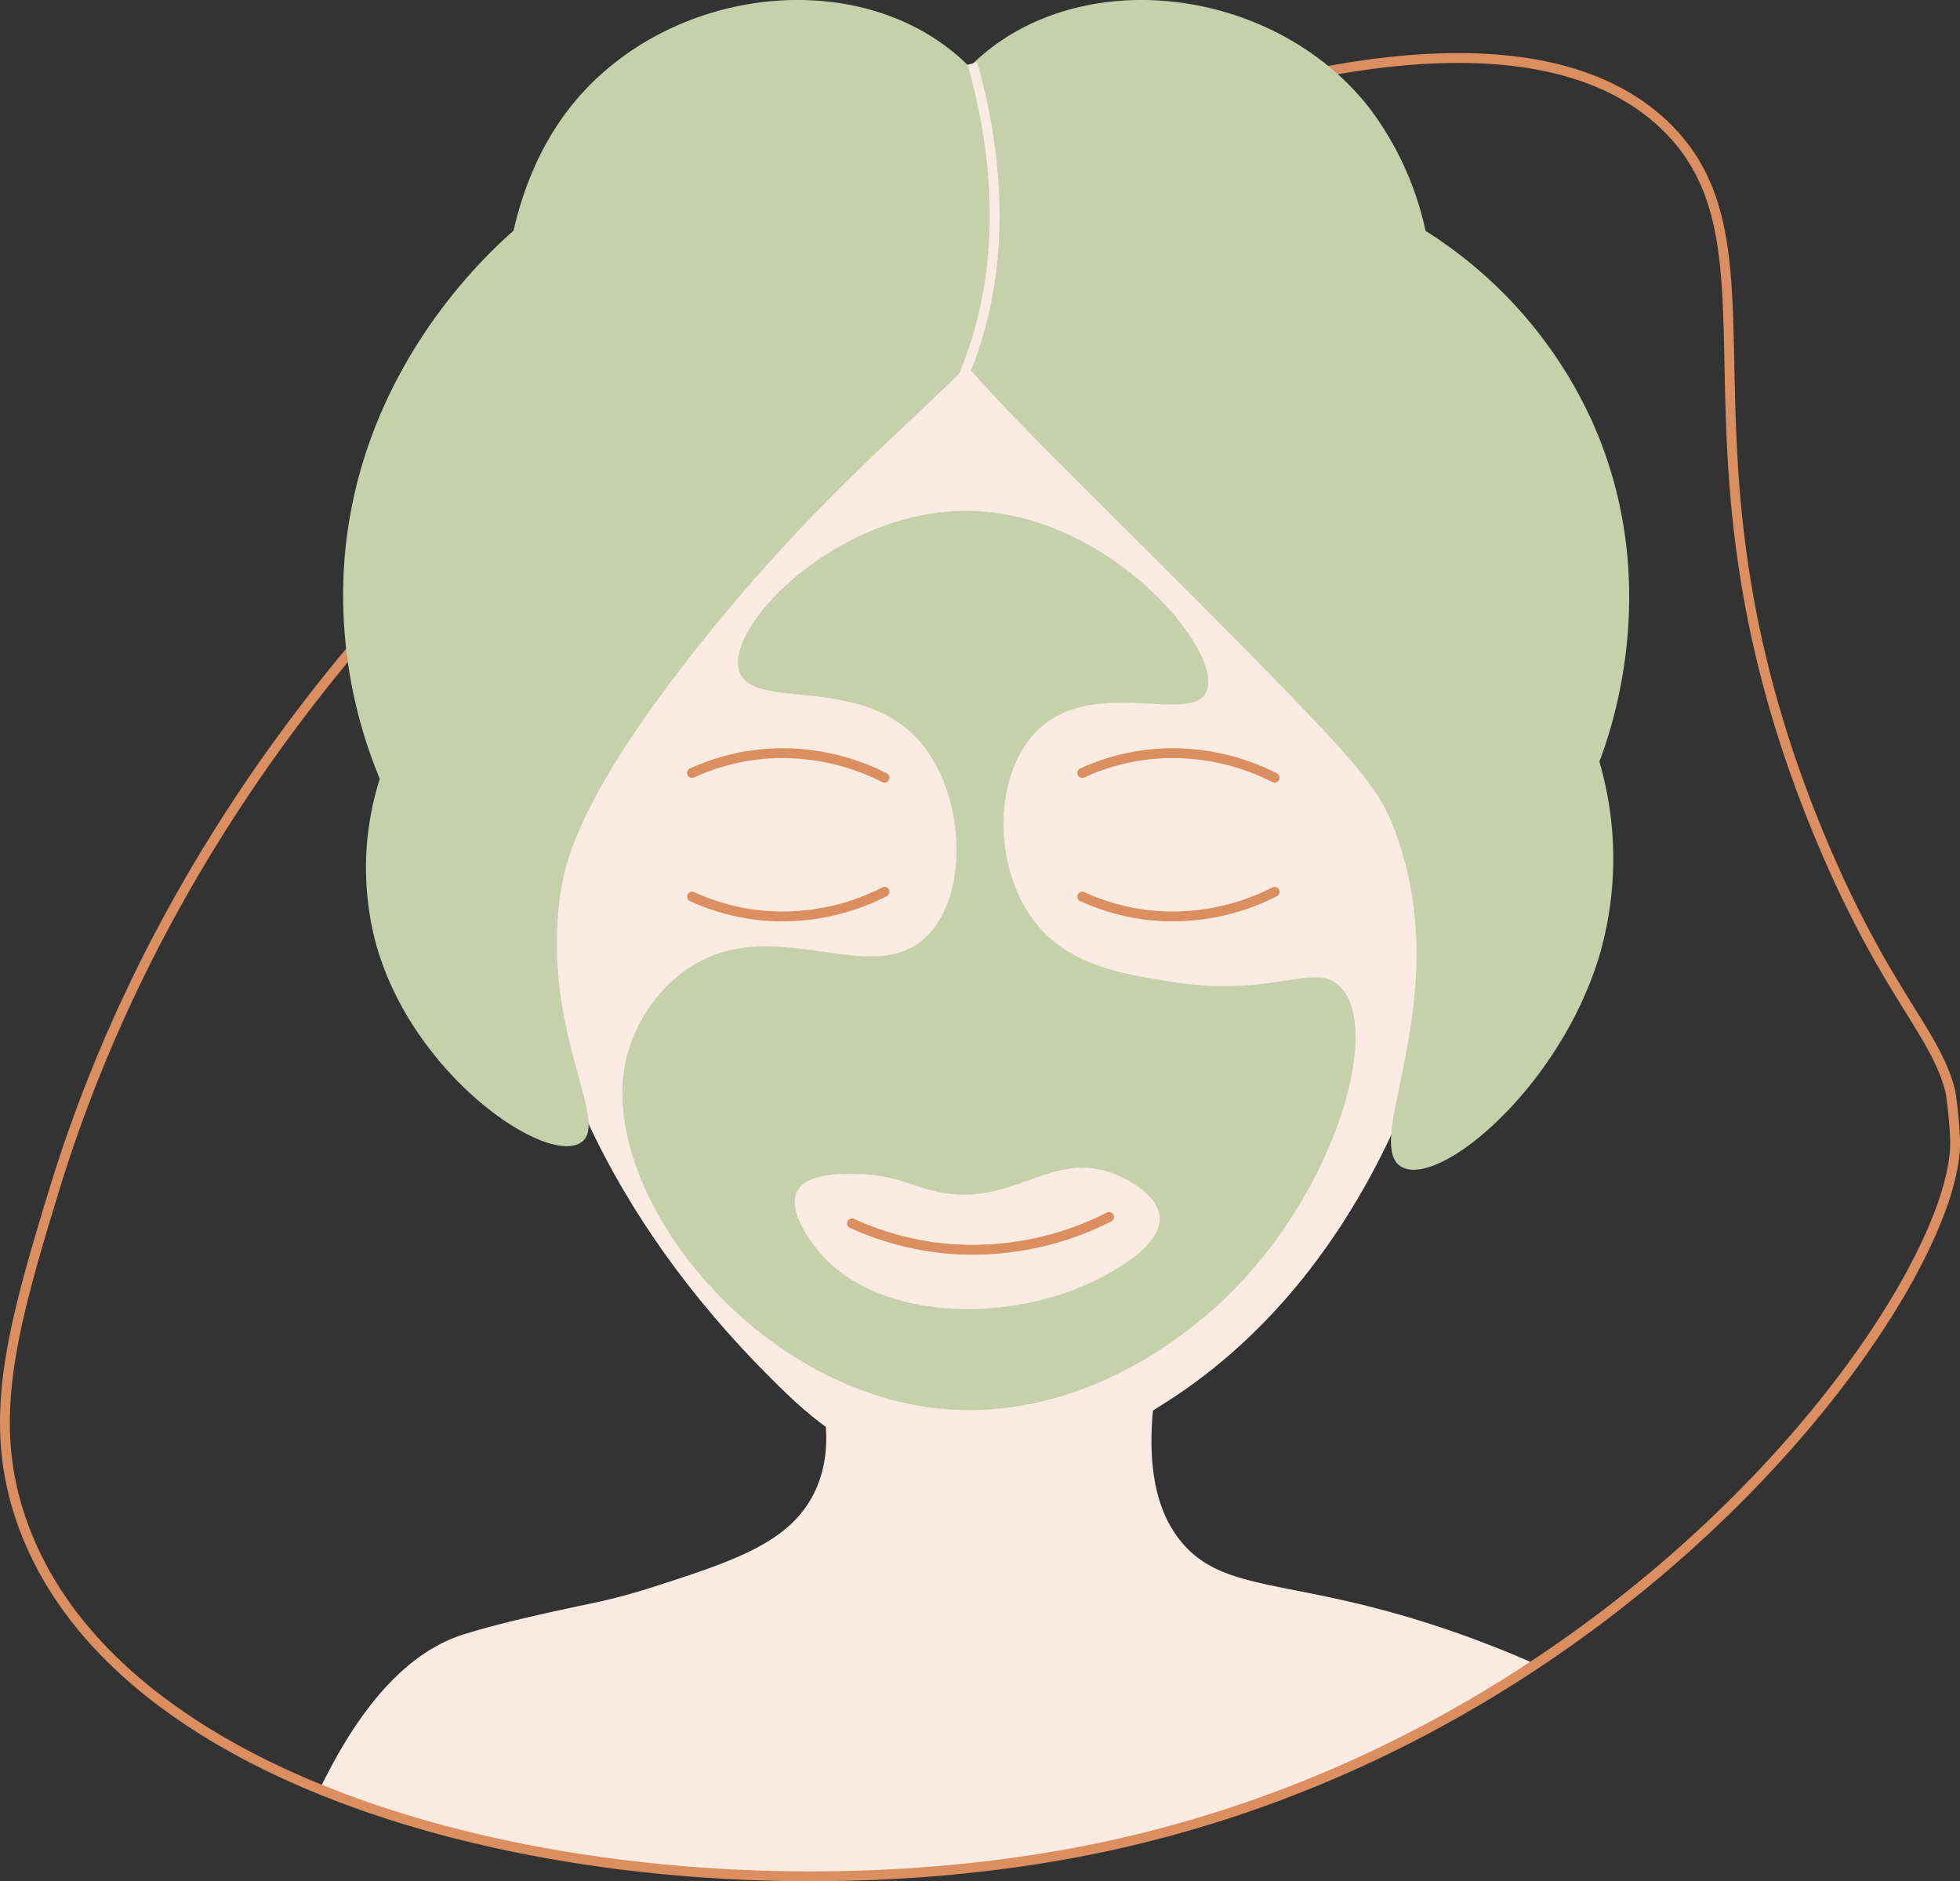
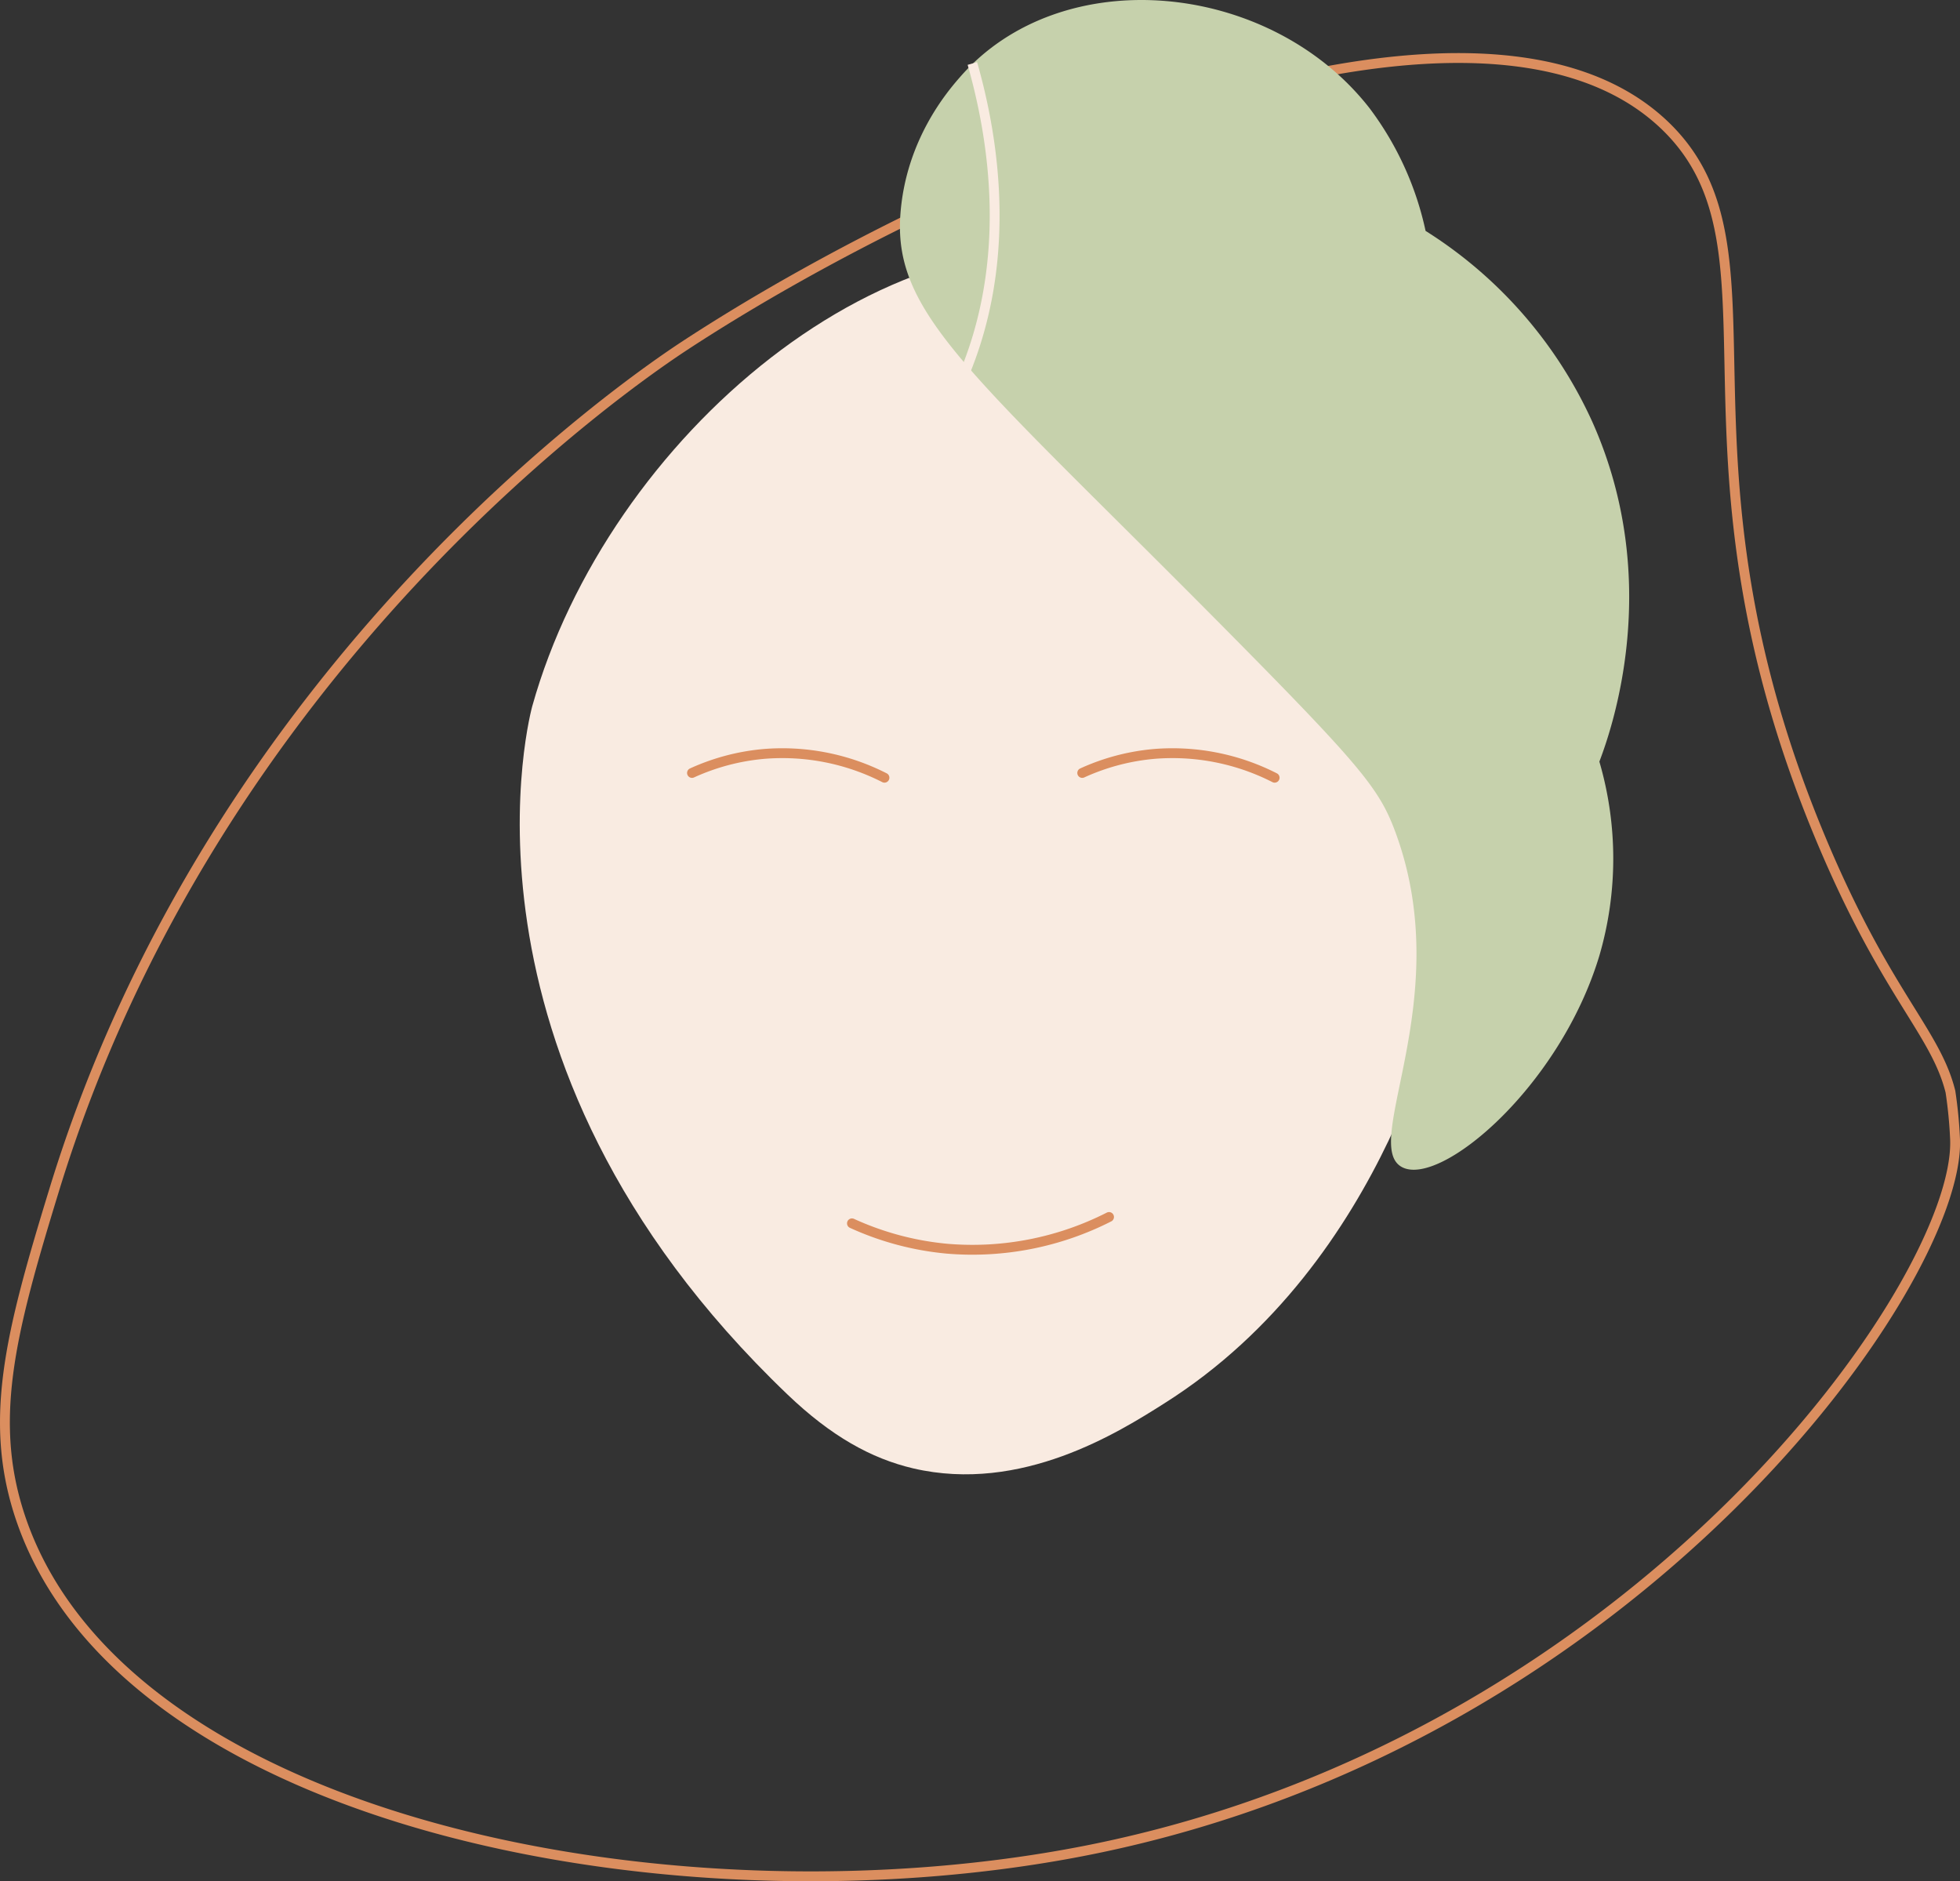
<svg xmlns="http://www.w3.org/2000/svg" viewBox="0 0 398 381.97">
  <rect x="0" y="0" width="398" height="381.97" fill="#333333" stroke="none" />
  <defs>
    <style>.cls-1{fill:#f9ebe1;}.cls-1,.cls-2,.cls-3,.cls-4,.cls-5{fill-rule:evenodd;}.cls-2,.cls-4,.cls-5{fill:none;stroke-miterlimit:10;stroke-width:2px;}.cls-2,.cls-4{stroke:#db8e5f;}.cls-3{fill:#c6d1ac;}.cls-4{stroke-linecap:round;}.cls-5{stroke:#f9ebe1;}</style>
  </defs>
  <g id="Layer_2" data-name="Layer 2">
    <g id="Layer_1-2" data-name="Layer 1">
-       <path class="cls-1" d="M164.89,277.75c2.08,5.47,5.05,15.91.48,25.29-4.9,10.06-16,13.79-32.45,19.09a124.73,124.73,0,0,1-13,3.47c-15.88,3.3-21.63,5-25.2,6.07-8.35,2.45-19.33,9.77-29.91,31.86a276.77,276.77,0,0,0,247.76-25.3c-4.07-1.83-10.21-4.43-17.85-7.07-31.19-10.76-44.91-7.46-54-17.14-5-5.36-9.41-15.53-5.25-36.74" />
      <path class="cls-2" d="M138.79,70.35C129,76.81,43.79,134.47,11,241.62,2,271-2.71,289,4.58,309.37,26.65,370.9,139.2,392.17,221.7,375.5,332.66,353.07,398,260.26,397,231.4a90.5,90.5,0,0,0-.94-9.74c-3-12.07-12.88-19.57-25.9-50.34-33.75-79.79-6-120.54-31.95-145.71C299.47-11.88,192.75,34.92,138.79,70.35Z" />
      <path class="cls-1" d="M159.91,283.14c8.85,8.47,17,13,25.52,15,22,5.13,41.78-7.36,51-13.2,45.7-28.82,56.73-84.54,57.2-87.11,9.44-51.55-8.25-131.06-62.47-145.19C180.9,39.5,123.33,88.93,108.08,143.39,108.08,143.39,88.15,214.53,159.91,283.14Z" />
-       <path class="cls-3" d="M198.86,15.7c2.4,2.76,11,12.72,12.08,28.06,1.77,26.57-27.09,35.12-67.76,85.74-25.63,31.89-28.54,45.69-29.47,52.58C110,209.62,124.12,228,117.93,232c-7.06,4.64-34-13.53-41.51-40.1a59.62,59.62,0,0,1,.7-33.77,97,97,0,0,1-7.06-45.81c3.44-37,27.81-59.83,34.21-65.47,1.54-6.69,4.64-16.28,11.41-24.94C135.87-3.91,178.19-8.09,198.86,15.7Z" />
      <path class="cls-3" d="M194.9,15.7c-2.4,2.76-11.05,12.72-12.08,28.06-1.37,20.56,15.26,32.62,67.76,85.74,25.93,26.24,29.54,30.84,32.68,39.21,12.67,33.87-7.11,63.66,1.41,68.25,7.75,4.18,32.07-16.23,40.1-42.92a70.23,70.23,0,0,0,0-39.4c2.41-6.33,13.1-36.43-1.41-68.94a89.47,89.47,0,0,0-33.88-38.82,63.66,63.66,0,0,0-11.4-24.94C257.89-3.91,215.57-8.09,194.9,15.7Z" />
-       <path class="cls-4" d="M219.76,182.05a44.78,44.78,0,0,0,14.47,3.86,45.67,45.67,0,0,0,24.6-4.83" />
      <path class="cls-4" d="M219.76,156.94a44.55,44.55,0,0,1,14.47-3.85,45.69,45.69,0,0,1,24.6,4.82" />
      <path class="cls-4" d="M140.52,156.94A44.63,44.63,0,0,1,155,153.09a45.67,45.67,0,0,1,24.6,4.82" />
-       <path class="cls-4" d="M140.52,182.05A44.86,44.86,0,0,0,155,185.91a45.65,45.65,0,0,0,24.6-4.83" />
      <path class="cls-5" d="M197.45,12.89c4.09,14.33,9,41-3.21,66.57-4.13,8.61-14.62,21.08-15.93,22.75a257.89,257.89,0,0,1-21,23.59" />
-       <path class="cls-3" d="M271.88,200.09c-5.33-4.78-13.37,2.56-34.13-.76-9.79-1.56-20.42-3.25-27.3-11.75-8.92-11-8.86-30.07,0-39.06,11.22-11.4,31.39-1.33,34.5-8,3.81-8.12-19.92-36.87-48.91-36.79-26.11.07-49,23.49-45.89,32.61,2.78,8.16,24.77.32,36.78,14.41,9.29,10.9,9.88,31.69.76,39.82-11.44,10.21-31.12-5.8-48.54,6.45a31.39,31.39,0,0,0-11.75,17.06c-7,25.65,23.21,66.55,61.43,71.68,28.3,3.79,49.76-13.53,54.61-17.45C270.08,246.84,281.54,208.77,271.88,200.09Zm-46.64,58.4c-17.76,10.25-46.33,10.44-58.78-4.17-.84-1-6.87-8.21-4.55-12.51,2-3.66,9-3.5,12.51-3.42,7.09.17,10.3,2.25,15.17,3.42,16,3.84,23.58-8.62,36.78-3.42.86.34,8.73,3.54,9.1,8.73S228.33,256.71,225.24,258.49Z" />
      <path class="cls-4" d="M173,248.39a59.6,59.6,0,0,0,19.33,5.15,61.18,61.18,0,0,0,32.87-6.44" />
    </g>
  </g>
</svg>